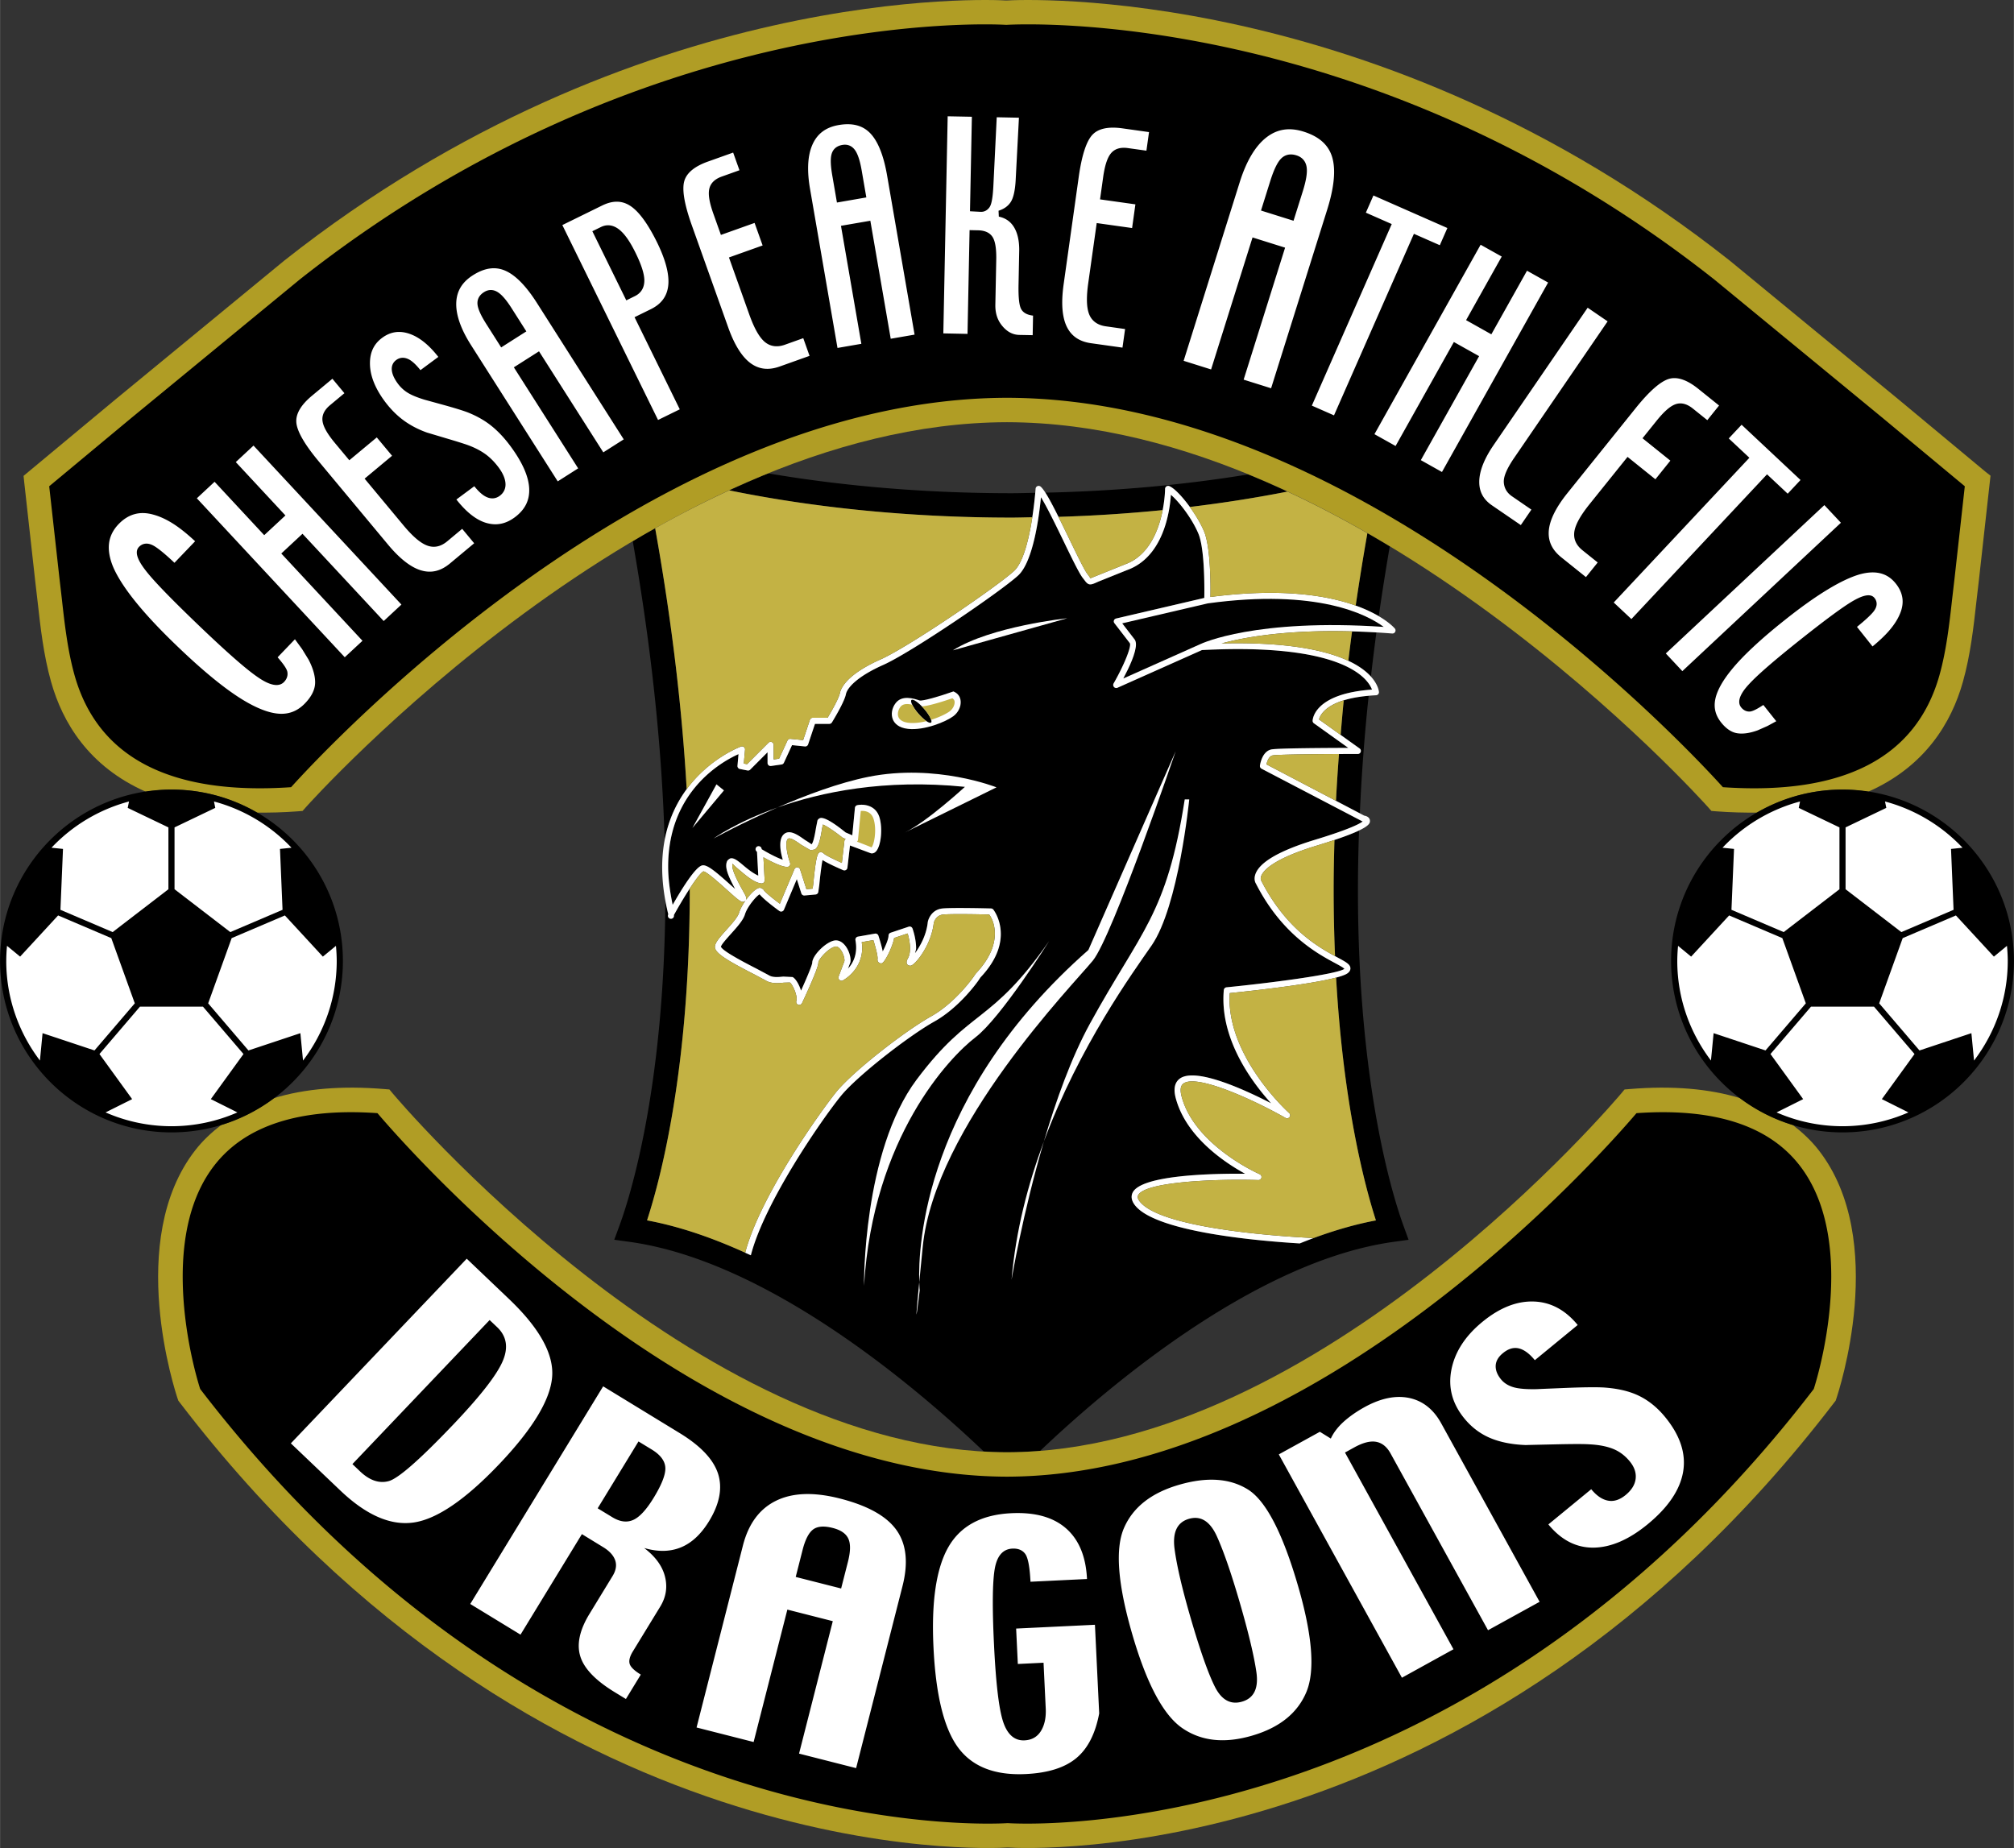
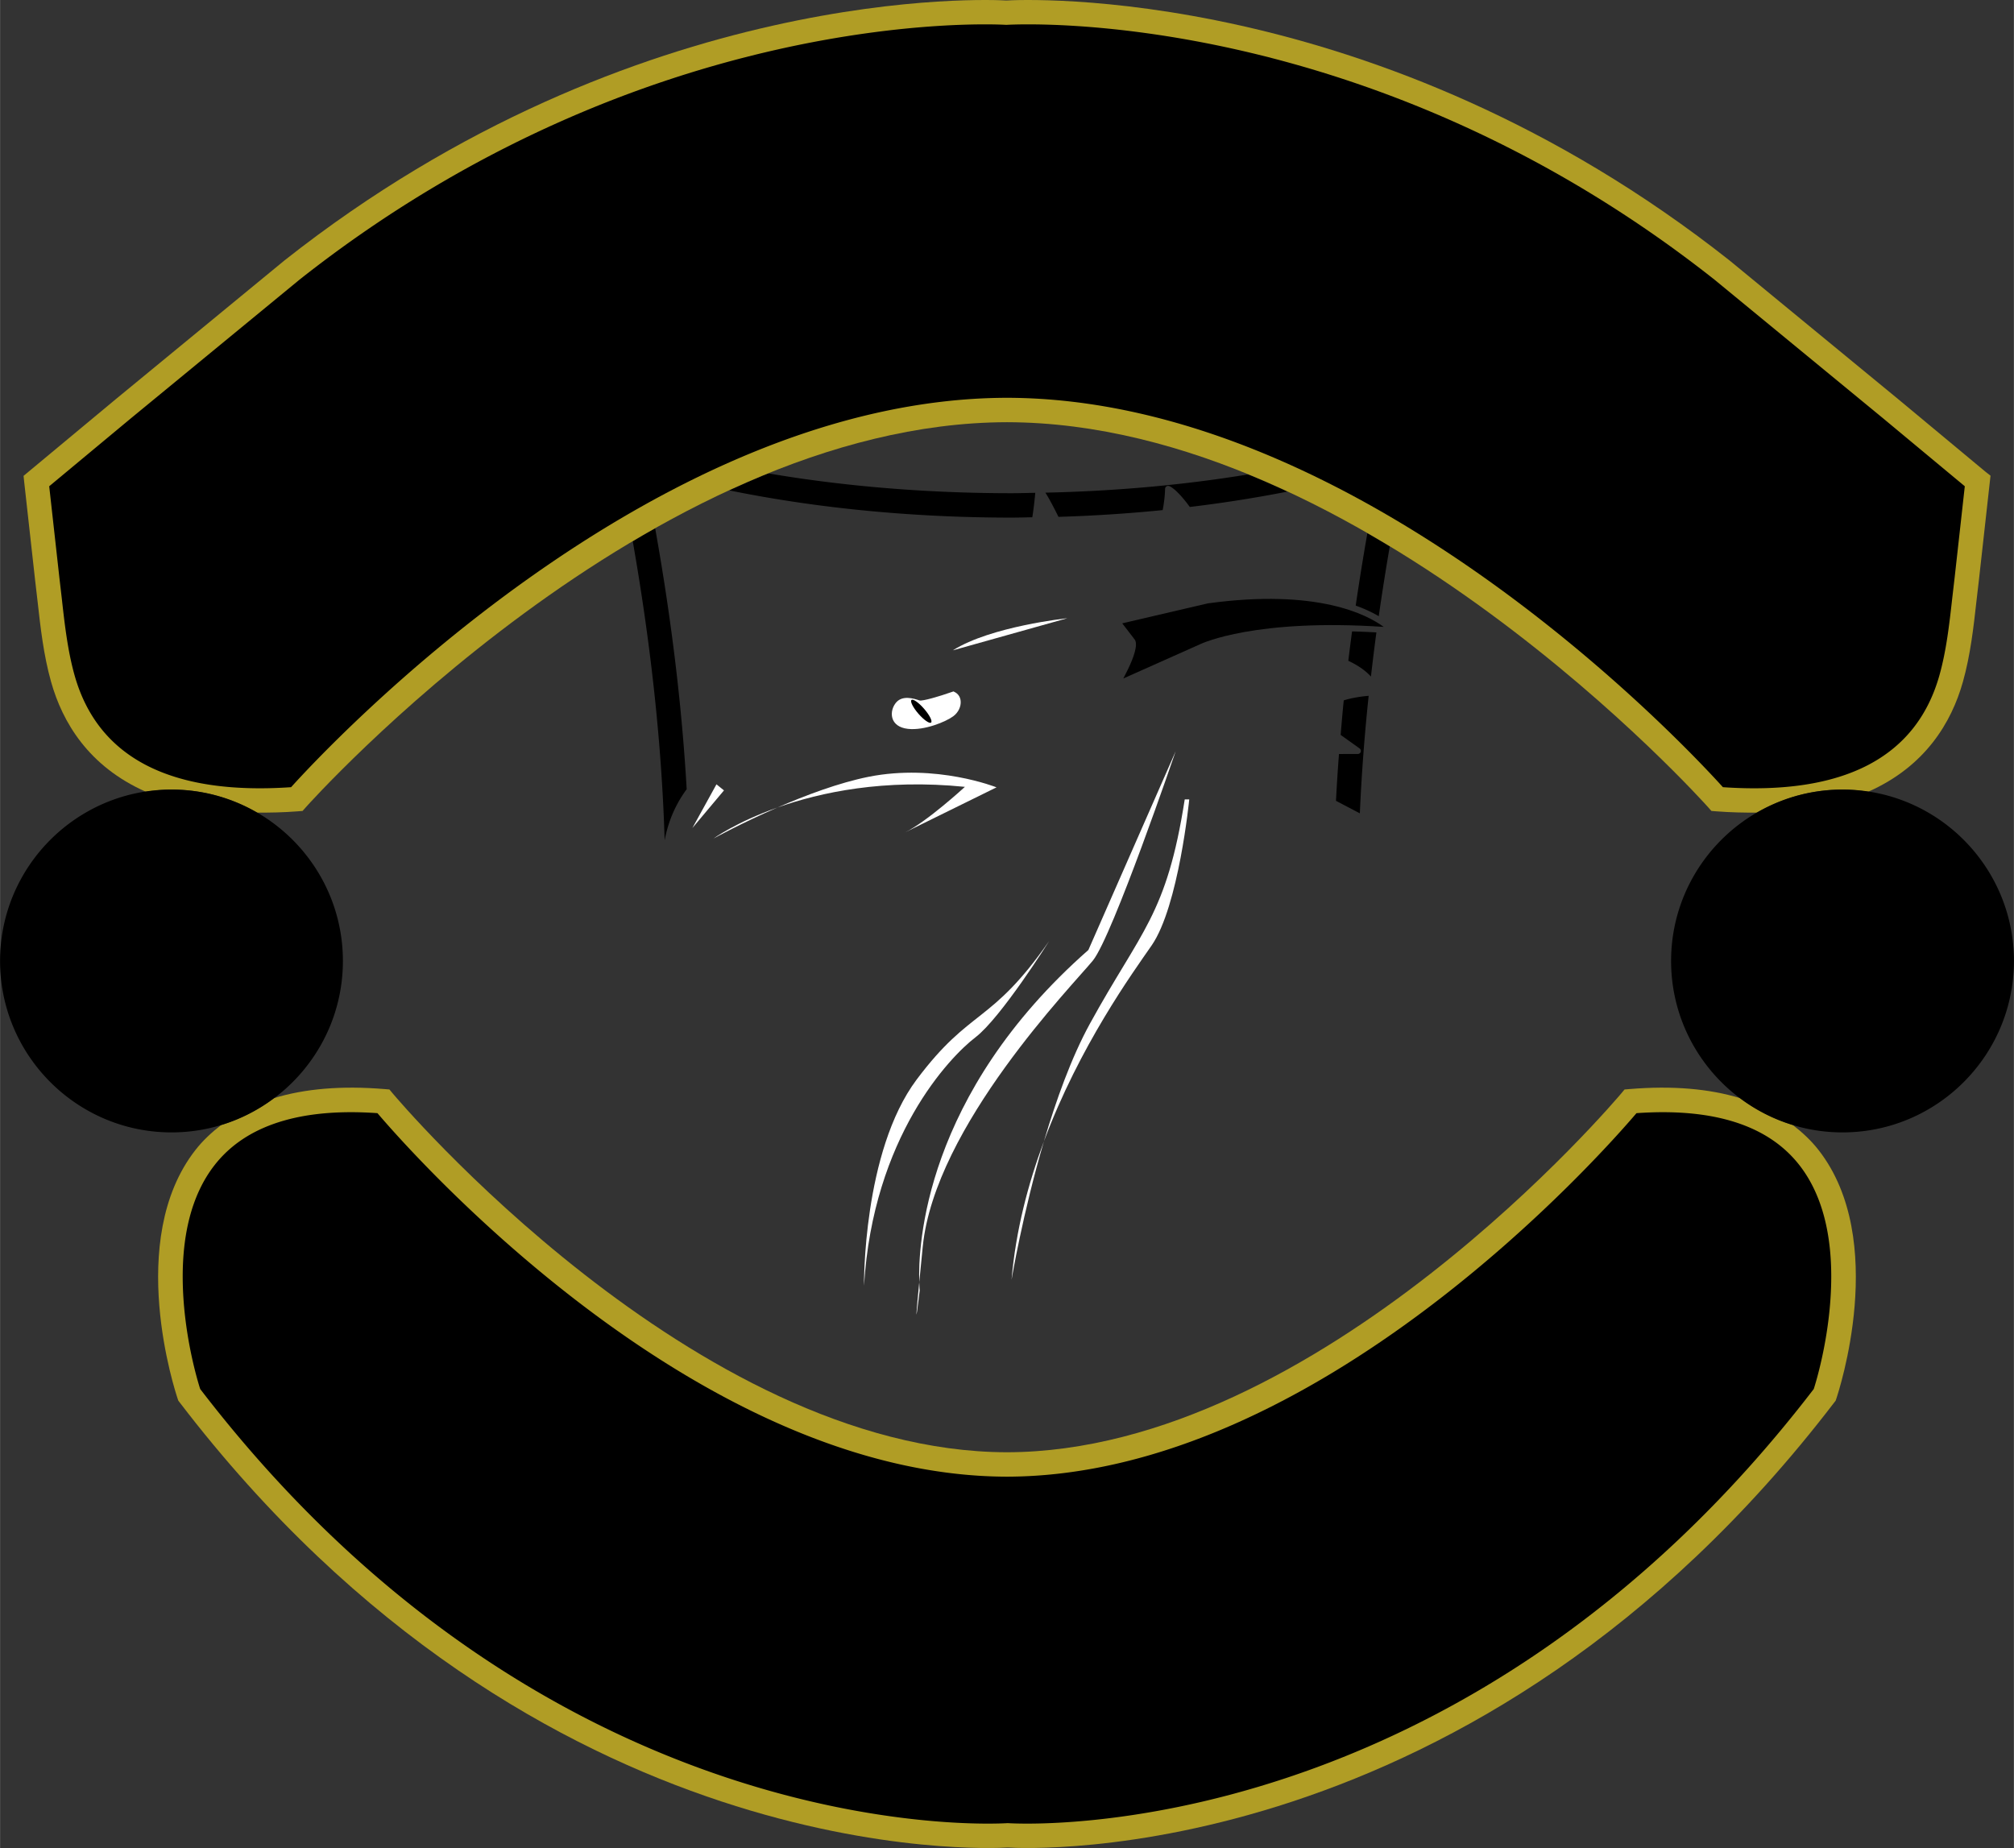
<svg xmlns="http://www.w3.org/2000/svg" width="2500" height="2294" viewBox="0 0 569.219 522.351">
  <rect x="0" y="0" width="569.219" height="522.351" fill="#333333" stroke="none" />
-   <path d="M294.008 410.074c18.348-17.449 60.496-53.59 99.883-59.053l4.222-.584-1.45-4.008c-2.979-8.199-12.861-39.635-12.861-94.736 0-5.413.103-11.068.311-16.939-1.489.709-3.698 1.582-6.934 2.667-.145 4.854-.243 9.613-.243 14.148 0 6.582.159 12.774.409 18.692.243.129.516.279.739.4 2.338 1.26 3.513 1.893 3.592 2.975.004.039.004.072.004.111 0 .492-.265.939-.788 1.334-.553.416-1.705.832-3.251 1.242 2.023 35.711 8.003 58.57 11.246 68.635-7.177 1.342-14.384 3.645-21.495 6.506-11.296-.674-40.023-3.096-46.405-10.545-1.427-1.668-1.266-2.986-.871-3.801 2.437-5.074 22.988-5.43 31.806-5.35-5.695-3.119-16.71-10.4-19.62-21.404-.22-.818-.326-1.568-.326-2.236 0-1.402.47-2.479 1.417-3.201 4.354-3.354 18.219 2.982 25.857 6.91-5.146-5.693-13.467-16.797-13.467-29.451 0-.842.034-1.684.113-2.539a.872.872 0 0 1 .773-.781c12.049-1.189 30.835-3.6 33.313-5.197-.181-.322-1.527-1.047-2.713-1.688-4.865-2.617-14.982-8.062-22.295-22.418-.053-.076-.371-.591-.371-1.429 0-.366.061-.792.234-1.269 1.213-3.401 6.858-6.656 16.778-9.679 9.863-2.999 12.697-4.547 13.53-5.193-.034-.01-.034-.01-.063-.021l-28.517-14.891a.859.859 0 0 1-.463-.763c0-.036 0-.072.008-.108.022-.165.538-4.027 3.243-4.575 1.781-.354 15.68-.422 21.734-.436l-9.723-6.951a.862.862 0 0 1-.364-.701c0-.322.312-7.669 16.778-8.828-1.084-2.933-7.752-13.26-48.068-11.171l-23.863 10.647a.863.863 0 0 1-.992-.208.857.857 0 0 1-.106-1.005c2.985-5.208 5.119-10.538 4.585-11.387l-4.369-5.659a.812.812 0 0 1-.109-.792c.098-.275.348-.459.632-.525l24.891-5.805c.008-.487.016-1.203.016-2.122 0-4.318-.204-12.493-1.675-16.017-1.823-4.378-5.578-9.181-7.783-11.017-.303 4.559-2.038 17.587-12.413 21.29l-8.116 3.266c-2.061.934-2.683 1.216-3.781-.277l-.538-.698c-.988-1.187-3.065-5.479-5.472-10.449-2.076-4.286-4.709-9.704-6.402-12.449-.509 5.214-2.152 18.186-6.457 22.129-4.986 4.564-30.206 21.75-38.112 25.268-7.214 3.203-10.191 6.392-10.572 8.311-.447 2.221-3.59 7.369-3.948 7.948a.857.857 0 0 1-.733.411h-4.053c-.326.969-1.938 5.793-1.938 5.793a.86.86 0 0 1-.902.585l-3.645-.366-2.3 4.977a.86.86 0 0 1-.661.491l-2.977.424a.86.86 0 0 1-.984-.853v-3.027l-4.902 4.912a.855.855 0 0 1-.777.237l-2.133-.42a.86.86 0 0 1-.695-.845c0-.025.174-1.971.299-3.35-4.602 2.052-19.887 10.465-19.887 31.784 0 3.268.466 6.917 1.279 10.814 2.445-4.286 6.409-10.766 8.36-11.155 1.356-.276 3.622 1.593 8.118 5.625.385.345.781.689 1.182 1.045-1.377-2.559-2.525-4.909-2.525-6.597 0-.49.088-.933.281-1.324.119-.237.672-.682.932-.735 1.023-.21 2.162.748 3.885 2.201 1.245 1.052 2.675 2.11 3.962 2.683a9474.22 9474.22 0 0 1-.358-6.742.861.861 0 0 1 1.313-.733c1.61.99 4.232 2.402 5.974 2.987-.339-1.163-.707-2.645-.707-4.185 0-1.177.235-2.259.912-2.931 1.637-1.631 4.063.099 6.011 1.491 0 0 1.885 1.162 1.891 1.268.584-.409 1.098-3.537 1.292-4.719l.391-1.963c.062-.314.457-.646.764-.737 1.055-.314 3.544 1.089 7.197 4.054l1.893.809.746-7.762a.86.86 0 0 1 .684-.76c1.686-.35 5.165-.085 6.243 3.429.955 3.109.464 8.058-.955 9.626-.564.622-1.153.613-1.46.55l-5.909-2.207-.724 6.282a.866.866 0 0 1-1.196.693c-1.72-.737-4.352-1.921-5.843-2.859-.291 1.445-.661 4.378-.911 7.013l-.278 1.984a.861.861 0 0 1-.775.739l-3.122.28a.86.86 0 0 1-.898-.597l-1.284-4.017-3.634 8.632a.86.86 0 0 1-1.299.364c-1.125-.815-4.49-3.333-5.575-4.712-.938.479-3.498 3.492-4.153 5.688-.494 1.645-2.249 3.594-3.946 5.481-1.218 1.355-2.734 3.045-2.836 3.637.39 1.25 7.26 4.777 10.192 6.283 0 0 3.31 1.766 3.312 1.77 1.131.707 2.705.541 4.094.396 0 0 2.646.129 2.65.133.89.451 1.845 2.119 2.391 3.838 1.685-3.721 3.141-7.221 3.169-7.896 0-1.936 3.559-5.6 6.044-6.221.957-.242 1.906.045 2.745.826 1.296 1.197 2.041 3.281 2.041 4.705 0 .197-.014.379-.042.547 0 0-.356.959-.673 1.807 1.146-1.254 2.294-3.186 2.294-5.975 0-.637-.062-1.322-.197-2.055a.864.864 0 0 1 .697-1.003l4.823-.848a.865.865 0 0 1 .968.574c.189.572.849 2.635 1.223 4.453.774-1.5 1.637-3.463 1.637-4.463 0-.371.236-.697.589-.818l5.107-1.705a.857.857 0 0 1 1.082.514c.059.164 1.02 2.824 1.02 5.586 0 .477-.23.895-.296 1.363 1.407-1.904 3.16-5 3.571-8.587v-.014c0-.426.805-3.671 4.176-4.014 2.858-.282 13.284-.015 13.728-.003a.865.865 0 0 1 .646.318c.066.082 6.592 8.382-3.644 19.181l-.576.869c-.214.307-5.301 7.586-12.484 11.613-7.167 4.012-21.818 15.375-26.424 21.059-5.501 6.803-21.552 30.033-25.406 44.965-9.618-4.496-19.519-8.018-29.35-9.844 3.982-12.223 12.074-43.215 12.074-93.5v-.278a122.586 122.586 0 0 0-4.479 7.476.863.863 0 0 1-1.592-.21c-.365-1.482-.58-2.859-.824-4.257-.312 53.649-10.012 84.192-12.966 92.229l-1.479 4.02 4.245.584c39.555 5.434 81.914 41.85 100.174 59.246 2.19.125 4.38.238 6.576.238 3.144-.002 6.282-.164 9.412-.418z" />
  <path d="M381.08 186.779c3.122 1.457 5.115 3.039 6.396 4.458.471-4.088.971-8.226 1.546-12.476a219.305 219.305 0 0 0-6.881-.291 735.382 735.382 0 0 0-1.061 8.309zM295.459 139.251c.97 1.504 2.209 3.85 3.702 6.841a421.931 421.931 0 0 0 29.448-1.91c.659-3.354.682-5.916.682-5.982a.87.87 0 0 1 .379-.714.871.871 0 0 1 .804-.085c1.425.566 3.706 3.003 5.805 5.898 9.519-1.144 18.748-2.601 27.6-4.346a256.67 256.67 0 0 0-11.113-4.854c-17.981 2.945-37.342 4.726-57.307 5.152zM383.172 171.176c2.721.976 4.869 2.024 6.514 2.995a709.007 709.007 0 0 1 3.115-19.745 321.358 321.358 0 0 0-6.328-3.715 704.118 704.118 0 0 0-3.301 20.465zM285.918 146.306c1.959 0 3.892-.068 5.847-.095.454-2.948.712-5.505.833-6.913-2.227.033-4.44.112-6.68.112-24.007 0-47.404-1.963-68.754-5.603a257.695 257.695 0 0 0-11.061 4.799c24.279 4.969 51.593 7.7 79.815 7.7zM187.842 237.53c1.114-5.956 3.467-10.711 6.231-14.455-1.249-21.781-4.009-46.378-8.909-73.76a325.49 325.49 0 0 0-6.338 3.67c5.65 32.186 8.302 60.388 9.016 84.545zM378.914 207.722c2.742 1.957 5.36 3.831 5.36 3.831a.86.86 0 0 1 .36.701.92.92 0 0 1-.038.263.864.864 0 0 1-.822.599c-1.644 0-3.46.004-5.331.012a540.12 540.12 0 0 0-.848 13.228c2.878 1.508 5.334 2.798 6.743 3.534a544.185 544.185 0 0 1 2.497-33.217c-2.914.26-5.214.724-7.044 1.292-.34 3.332-.605 6.532-.877 9.757z" />
  <path d="M55.201 325.082c-19.877 25.447-5.619 68.465-5.002 70.287l.182.537.345.447C152.22 529.05 279.453 522.548 284.816 522.207c4.931.342 132.178 6.828 233.665-125.854l.348-.447.182-.537c.613-1.818 14.876-44.836-5.002-70.287-2.106-2.705-4.6-5.014-7.305-7.102-5.423-1.648-10.42-4.25-14.857-7.574-8.76-2.678-19.169-3.572-31.248-2.576l-1.44.117-.924 1.113c-.842 1.008-85.284 101.264-173.643 101.434-88.333-.17-172.773-100.426-173.615-101.434l-.925-1.113-1.441-.117c-12.066-.996-22.471-.105-31.228 2.572-4.445 3.328-9.448 5.934-14.884 7.586-2.7 2.084-5.19 4.389-7.298 7.094zM561.151 133.319l-24.568-20.432-47.727-39.253C389.196-5.089 288.635-.106 284.406.143 280.582-.106 180.02-5.089 80.36 73.634l-47.725 39.253L6.64 134.505l.188 1.798 3.09 27.804.665 5.721c.841 7.542 1.71 15.338 3.833 22.884 3.211 11.447 10.607 23.913 26.766 31.07 2.379-.359 4.797-.605 7.275-.605 8.796 0 17.028 2.393 24.147 6.508 3.642.034 7.421-.04 11.509-.356l1.393-.11.924-1.044c.962-1.085 97.275-108.659 198.187-108.837 100.897.179 197.208 107.752 198.169 108.837l.925 1.044 1.395.11c4.092.316 7.873.388 11.516.356 7.119-4.115 15.356-6.508 24.154-6.508 2.475 0 4.888.246 7.268.605 16.156-7.159 23.549-19.625 26.758-31.073 2.122-7.542 2.994-15.338 3.835-22.881l.667-5.721 3.296-29.648-1.449-1.14z" fill="#b09d25" />
  <path d="M508.563 329.311c6.915 8.844 9.021 20.533 9.021 31.49 0 16.092-4.426 30.203-4.94 31.809-99.217 129.307-222.615 123.047-227.829 122.713-5.644.334-129.029 6.605-228.251-122.713-.517-1.605-4.941-15.713-4.941-31.805 0-10.957 2.107-22.65 9.024-31.494 8.83-11.295 24.342-16.195 46.023-14.668 9.344 10.98 89.932 102.574 177.919 102.748 88.017-.174 168.603-91.768 177.947-102.748 21.683-1.528 37.194 3.373 46.027 14.668zM484.582 79.049l47.583 39.131s20.612 17.142 23.167 19.264l-2.872 25.811-.675 5.81c-.811 7.266-1.652 14.777-3.615 21.782-6.562 23.359-27.182 33.978-61.207 31.657-9.86-10.926-101.9-109.883-202.346-110.064-100.458.182-192.502 99.139-202.358 110.064-34.026 2.32-54.646-8.298-61.209-31.657-1.963-7.005-2.806-14.516-3.614-21.782l-.675-5.81s-2.207-19.854-2.872-25.811a205179.4 205179.4 0 0 0 23.165-19.264l47.583-39.131C182.26 1.928 280.278 6.782 284.406 7.026c4.532-.244 102.555-5.098 200.176 72.023zM472.317 271.621c0 26.721 21.737 48.459 48.458 48.459 26.713 0 48.443-21.738 48.443-48.459 0-26.712-21.73-48.444-48.443-48.444-26.72 0-48.458 21.732-48.458 48.444zM0 271.621c0 26.721 21.735 48.459 48.456 48.459 26.713 0 48.445-21.738 48.445-48.459 0-26.712-21.732-48.444-48.445-48.444C21.735 223.177 0 244.909 0 271.621z" />
-   <path d="M394.229 177.651c-.497-.583-12.534-14.065-52.123-8.91.012-.504.02-1.162.02-1.961 0-4.458-.228-12.767-1.811-16.57-2.073-4.979-7.317-11.803-9.841-12.809a.871.871 0 0 0-.804.085.87.87 0 0 0-.379.714c0 .172-.144 17.324-11.348 21.323l-9.768 3.937c-.156-.347-.763-1.127-.763-1.127-.856-1.025-3.083-5.636-5.244-10.098-3.91-8.077-6.585-13.464-8.062-14.698a.87.87 0 0 0-.895-.129.87.87 0 0 0-.52.735c-.011.188-1.307 18.861-6.097 23.253-4.929 4.511-29.844 21.49-37.65 24.962-9.565 4.251-11.272 8.093-11.561 9.548-.307 1.518-2.442 5.254-3.482 6.974h-4.183a.86.86 0 0 0-.817.59s-1.565 4.678-1.915 5.729l-3.571-.357a.859.859 0 0 0-.867.496l-2.361 5.109-1.528.218v-4.116a.862.862 0 0 0-1.473-.608s-5.464 5.473-6.049 6.061l-.921-.182c.097-1.078.358-3.966.358-3.992a.863.863 0 0 0-1.147-.813c-.297.104-29.574 10.896-20.558 47.417a.862.862 0 1 0 1.592.21c3.116-5.646 7.203-11.971 8.372-12.345.877.075 4.607 3.422 6.612 5.22 3.541 3.176 4.276 3.835 5.108 3.174.71-.565.193-1.5-.085-2.001-1.705-3.062-4.039-7.252-3.387-8.565.059.246 1.273 1.271 2.16 2.019 1.846 1.555 3.937 3.319 5.901 3.562a.86.86 0 0 0 .968-.854l-.347-6.536c1.858 1.055 5.044 2.722 6.719 2.722a.863.863 0 0 0 .811-1.152c-.783-2.2-1.525-5.871-.631-6.762.606-.603 2.525.768 3.794 1.673l2.626 1.527c0-.004 1.203-.21 1.203-.21 1.129-.739 1.582-3.005 2.054-5.892l.223-1.161c1.02.373 3.498 2.059 5.551 3.701 0 0 .533.233.892.393-.176.141-.333.312-.359.538l-.716 6.21c-2.348-1.048-4.735-2.232-5.104-2.643-.214-.237-.688-.46-.999-.382-.62.155-1.156.29-1.98 9.035 0 0-.096.693-.178 1.268-.599.055-1.151.104-1.754.157a14174.3 14174.3 0 0 0-1.783-5.58.86.86 0 0 0-1.614-.072s-3.41 8.099-4.113 9.765c-2.122-1.586-4.27-3.348-4.538-3.865-.159-.309-.828-.672-1.177-.643-1.676.145-5.043 4.486-5.805 7.036-.381 1.274-2.078 3.16-3.574 4.826-1.912 2.129-3.093 3.49-3.259 4.648-.261 1.793 3.217 3.904 11.11 7.953l3.183 1.697c1.635 1.023 3.688.812 5.189.652l1.693-.045c.691.352 2.302 3.818 1.841 5.205a.866.866 0 0 0 .499 1.07c.425.17.9-.023 1.101-.434 1.083-2.303 4.621-9.941 4.621-11.436 0-.9 2.684-4.039 4.736-4.553.138-.035.555-.141 1.157.416 1.034.963 1.604 2.914 1.47 3.709l-1.624 4.297c-.127.33-.055.746.21.986.262.238.625.328.943.17.062-.031 5.514-2.83 5.514-9.352 0-.463-.083-.98-.143-1.486.891-.154 2.41-.424 3.281-.574.629 2 1.203 4.236 1.203 5.137 0 .092-.005.174-.019.236a.874.874 0 0 0-.015.158c0 .291.142.629.362.795.26.201.639.342.932.193.919-.451 3.048-4.826 3.412-7.119.614-.209 2.774-.932 3.821-1.281.273.934.676 2.559.676 4.207 0 1.008-.155 2-.59 2.803-.15.273-.385.709-.385 1.145 0 .213.059.428.214.621.22.273.714.406 1.047.311 1.306-.381 5.714-5.781 6.421-12.067-.004.027.46-2.144 2.631-2.364 2.495-.248 11.311-.05 13.038-.008.349.474 1.586 2.292 1.586 5.425 0 2.926-1.169 6.816-5.407 11.295l-.659.967c-.041.057-5.076 7.248-11.901 11.076-7.449 4.172-22.123 15.557-26.921 21.482-3.567 4.408-21.313 28.783-25.673 45.352.532.244 1.066.482 1.599.732 3.838-14.934 19.908-38.193 25.413-45 4.605-5.688 19.256-17.051 26.423-21.062 7.185-4.027 12.271-11.303 12.485-11.613l.576-.865c10.239-10.801 3.709-19.101 3.643-19.183a.868.868 0 0 0-.646-.319c-.443-.011-10.869-.278-13.727.004-3.371.343-4.176 3.589-4.176 4.015v.013c-.411 3.589-2.164 6.681-3.571 8.589.066-.469.295-.889.295-1.363 0-2.766-.96-5.426-1.019-5.586a.86.86 0 0 0-1.082-.518l-5.107 1.709a.86.86 0 0 0-.589.818c0 1-.862 2.963-1.638 4.463-.373-1.818-1.032-3.881-1.222-4.455a.87.87 0 0 0-.968-.576l-4.823.848a.88.88 0 0 0-.559.361.845.845 0 0 0-.138.646c.134.729.197 1.414.197 2.055 0 2.789-1.147 4.717-2.294 5.971l.673-1.803c.028-.168.041-.35.041-.547 0-1.424-.744-3.508-2.04-4.709-.839-.777-1.788-1.064-2.745-.826-2.485.621-6.044 4.285-6.044 6.225-.028.676-1.485 4.172-3.169 7.896-.545-1.719-1.5-3.387-2.39-3.842l-2.651-.129c-1.389.145-2.963.311-4.094-.4l-3.312-1.766c-2.932-1.51-9.802-5.033-10.192-6.283.102-.594 1.618-2.281 2.835-3.637 1.698-1.887 3.453-3.838 3.946-5.483.656-2.196 3.215-5.208 4.153-5.688 1.086 1.379 4.451 3.897 5.576 4.712a.86.86 0 0 0 1.299-.364l3.634-8.631c.588 1.843 1.284 4.016 1.284 4.016a.864.864 0 0 0 .898.597l3.122-.281a.859.859 0 0 0 .775-.738l.278-1.983c.25-2.636.62-5.568.911-7.014 1.491.938 4.123 2.122 5.843 2.859a.863.863 0 0 0 1.196-.693l.723-6.283c1.529.57 5.909 2.207 5.909 2.207.307.063.896.072 1.461-.549 1.419-1.569 1.91-6.518.955-9.627-1.078-3.514-4.556-3.779-6.242-3.428a.86.86 0 0 0-.685.759l-.747 7.762-1.892-.809c-3.653-2.965-6.143-4.369-7.197-4.054-.307.09-.701.422-.764.737l-.391 1.963c-.194 1.182-.708 4.31-1.292 4.719-.006-.105-1.891-1.268-1.891-1.268-1.948-1.392-4.375-3.122-6.011-1.49-.676.672-.912 1.754-.912 2.931 0 1.54.368 3.021.707 4.185-1.741-.585-4.363-1.997-5.974-2.987a.861.861 0 1 0-1.313.733c0 .015.255 4.836.357 6.742-1.286-.572-2.716-1.631-3.961-2.683-1.724-1.453-2.862-2.412-3.886-2.201-.259.053-.812.498-.931.735-.193.391-.281.834-.281 1.325 0 1.688 1.148 4.037 2.525 6.597-.401-.356-.797-.701-1.182-1.046-4.496-4.032-6.762-5.901-8.118-5.625-1.951.39-5.915 6.87-8.36 11.155-.813-3.897-1.279-7.546-1.279-10.814 0-21.319 15.285-29.732 19.887-31.784a828.242 828.242 0 0 0-.299 3.35.86.86 0 0 0 .695.845l2.133.421a.855.855 0 0 0 .777-.237l4.903-4.912v3.027a.858.858 0 0 0 .984.852l2.977-.425a.86.86 0 0 0 .661-.49l2.3-4.977c.896.088 3.646.366 3.646.366a.86.86 0 0 0 .901-.585s1.612-4.823 1.938-5.793h4.053a.857.857 0 0 0 .733-.411c.358-.58 3.501-5.727 3.948-7.948.381-1.919 3.357-5.107 10.571-8.311 7.906-3.519 33.126-20.704 38.11-25.268 4.305-3.944 5.952-16.916 6.457-22.13 1.697 2.745 4.33 8.164 6.402 12.449 2.41 4.969 4.486 9.262 5.476 10.448l.538.698c1.1 1.494 1.721 1.211 3.777.277l8.116-3.266c10.375-3.702 12.114-16.731 12.413-21.289 2.205 1.836 5.965 6.639 7.787 11.016 1.467 3.524 1.675 11.699 1.675 16.017 0 .919-.012 1.635-.02 2.122l-24.887 5.805c-.288.066-.538.25-.636.525a.806.806 0 0 0 .113.792l4.365 5.659c.538.849-1.6 6.178-4.585 11.387a.866.866 0 0 0 .11 1.006c.25.276.647.361.988.208l23.867-10.647c40.312-2.089 46.98 8.238 48.064 11.171-16.467 1.159-16.778 8.506-16.778 8.829 0 .278.138.54.364.701l9.727 6.951c-6.055.013-19.957.081-21.738.436-2.705.548-3.221 4.411-3.243 4.575-.003.036-.008.072-.008.108 0 .318.179.614.463.763l28.517 14.891.067.021c-.833.646-3.668 2.194-13.534 5.193-9.92 3.023-15.565 6.278-16.778 9.679a3.69 3.69 0 0 0-.234 1.27c0 .837.322 1.353.375 1.429 7.312 14.354 17.43 19.803 22.291 22.417 1.189.641 2.532 1.365 2.713 1.691-2.479 1.598-21.265 4.008-33.313 5.197a.871.871 0 0 0-.773.781 28.956 28.956 0 0 0-.113 2.539c0 12.652 8.321 23.758 13.467 29.449-7.636-3.926-21.5-10.266-25.857-6.912-.943.727-1.417 1.799-1.417 3.201 0 .672.11 1.418.326 2.24 2.91 11.004 13.929 18.285 19.62 21.4-8.813-.08-29.365.279-31.806 5.35-.391.818-.554 2.137.871 3.805 6.382 7.438 35.057 9.863 46.371 10.541a137.291 137.291 0 0 1 3.925-1.523c-5.486-.25-42.172-2.189-48.988-10.139-.996-1.164-.716-1.744-.625-1.938 1.838-3.838 21.828-4.68 34-4.307a.873.873 0 0 0 .867-.676.86.86 0 0 0-.501-.98c-.182-.08-18.392-8.086-22.067-21.973-.478-1.805-.318-3.023.479-3.635 3.651-2.814 19.672 4.453 28.91 9.701a.866.866 0 0 0 1.289-.75.87.87 0 0 0-.293-.645c-.178-.156-16.843-15.145-16.843-32.264 0-.539.038-1.084.068-1.627 4.857-.488 29.964-3.117 33.317-5.625.522-.395.784-.842.784-1.334v-.115c-.083-1.082-1.258-1.711-3.592-2.971-5.069-2.727-14.505-7.805-21.628-21.771-.022-.047-.129-.238-.129-.566 0-.206.043-.467.167-.784.644-1.595 3.524-4.822 15.618-8.509 14.183-4.312 15.088-5.96 15.088-6.917 0-.074-.004-.142-.008-.209-.066-.841-.897-1.254-1.591-1.353l-27.66-14.499c.197-.833.69-2.318 1.75-2.533 1.497-.297 15.221-.406 24.08-.406a.863.863 0 0 0 .822-.599.92.92 0 0 0 .038-.263.86.86 0 0 0-.36-.701l-11.466-8.194c.353-1.387 2.539-6.159 16.123-6.837a.859.859 0 0 0 .819-.86v-.047c-.038-.633-1.543-14.785-44.487-13.745 7.422-2.02 22.859-4.778 48.238-2.802a.862.862 0 0 0 .833-.469.848.848 0 0 0-.099-.947z" fill="#fff" />
  <path d="M269.127 195.554c-3.779 1.338-8.375 2.649-9.211 2.437-1.629-.54-4.994-1.655-6.824.796-1.049 1.4-1.333 3.21-.728 4.615.445 1.029 1.548 2.319 4.263 2.618 4.653.512 10.729-2.021 12.822-3.583 1.398-1.051 2.207-2.733 2.063-4.292-.106-1.148-.714-2.054-1.714-2.548l-.325-.164-.346.121zM204.613 223.412l-8.932 10.634 6.808-12.351 2.124 1.717zM219.701 228.258c-11.72 4.159-18.065 8.763-18.065 8.763s7.817-4.309 18.065-8.763zM245.468 219.572c-8.374 1.678-17.805 5.227-25.767 8.686 12.178-4.321 30.163-8.162 53.011-5.848 0 0-10.788 9.938-17.021 12.917l25.955-12.775c0-.001-17.022-6.803-36.178-2.98zM269.309 183.822l32.345-9.073s-21.563 2.26-32.345 9.073zM259.938 364.707s-.087-.795-.134-2.266c-1.834 18.998.134 2.266.134 2.266zM307.61 268.521c-46.481 40.904-48.132 83.75-47.806 93.92.254-2.629.58-5.934.995-10.078 3.396-34.049 42.553-74.055 48.092-80.863 5.528-6.812 23.402-59.169 23.402-59.169l-24.683 56.19z" fill="#fff" />
  <path d="M259.086 305.129c-15.313 20.422-14.891 58.299-14.891 58.299 2.554-42.131 24.261-64.695 31.495-70.221 7.233-5.539 20.856-27.242 20.856-27.242-16.601 23.84-22.131 18.721-37.46 39.164zM295.042 322.615c-4.474 12-7.961 25.227-9.143 39.111 0 .001 3.126-18.71 9.143-39.111zM336.123 225.954h-1.277c-5.107 32.781-12.345 37.032-26.811 63.415-5.237 9.557-9.579 21.67-12.993 33.246 10.06-26.99 25.141-47.713 30.445-55.373 7.661-11.065 10.636-41.288 10.636-41.288z" fill="#fff" />
  <path d="M257.612 197.857c.447-.387 2.042.731 3.569 2.496 1.527 1.755 2.41 3.492 1.973 3.877-.452.386-2.043-.726-3.581-2.489-1.527-1.757-2.397-3.494-1.961-3.884zM339.143 182.117c-.303.134-17.884 7.978-21.658 9.66 1.743-3.261 3.577-7.231 3.577-9.612 0-.685-.151-1.234-.507-1.591-.005-.004-2.176-2.827-3.373-4.382 2.312-.54 23.629-5.509 24.189-5.643 31.024-4.243 45.09 3.232 49.712 6.648-36.186-2.429-51.304 4.611-51.94 4.92z" />
-   <path d="M242.486 237.447l.792-8.23c.989-.072 2.94.055 3.63 2.304.311 1.009.432 2.128.432 3.2 0 2.348-.583 4.477-1.062 4.804-.006-.062-2.228-.922-4.077-1.629.122-.137.266-.264.285-.449zM263.203 287.26c6.826-3.828 11.86-11.02 11.901-11.076l.659-.967c4.238-4.479 5.407-8.369 5.407-11.295 0-3.133-1.237-4.952-1.586-5.425-1.728-.042-10.543-.24-13.038.008-2.171.22-2.635 2.391-2.631 2.364-.707 6.286-5.115 11.687-6.421 12.067-.333.096-.828-.037-1.047-.311a.962.962 0 0 1-.214-.621c0-.436.235-.871.385-1.145.435-.803.59-1.795.59-2.803 0-1.648-.403-3.273-.676-4.207-1.047.35-3.207 1.072-3.821 1.281-.364 2.293-2.493 6.668-3.412 7.119-.293.148-.672.008-.932-.193-.22-.166-.362-.504-.362-.795 0-.057.006-.109.015-.158.014-.062.019-.145.019-.236 0-.9-.574-3.137-1.203-5.137-.871.15-2.391.42-3.281.574.06.506.143 1.023.143 1.486 0 6.521-5.452 9.32-5.514 9.352-.318.158-.682.068-.943-.17-.265-.24-.337-.656-.21-.986l1.624-4.297c.134-.795-.436-2.746-1.47-3.709-.603-.557-1.02-.451-1.157-.416-2.052.514-4.736 3.652-4.736 4.553 0 1.494-3.538 9.133-4.621 11.436a.867.867 0 0 1-1.101.434.867.867 0 0 1-.499-1.07c.46-1.387-1.15-4.854-1.841-5.205l-1.693.045c-1.501.16-3.555.371-5.189-.652l-3.183-1.697c-7.893-4.049-11.371-6.16-11.11-7.953.167-1.158 1.347-2.52 3.259-4.648 1.496-1.666 3.193-3.552 3.574-4.826.762-2.55 4.129-6.892 5.805-7.036.349-.03 1.018.334 1.177.643.268.518 2.416 2.279 4.538 3.865.703-1.666 4.113-9.765 4.113-9.765a.86.86 0 0 1 1.614.072l1.783 5.58c.603-.053 1.156-.102 1.754-.157.082-.574.178-1.268.178-1.268.824-8.745 1.36-8.88 1.98-9.035.311-.078.784.145.999.382.369.411 2.756 1.595 5.104 2.643l.716-6.21c.026-.226.184-.397.359-.538l-.892-.393c-2.054-1.642-4.532-3.329-5.551-3.701l-.223 1.161c-.472 2.887-.924 5.153-2.054 5.892 0 0-1.203.207-1.203.21l-2.626-1.527c-1.269-.905-3.188-2.275-3.794-1.673-.895.891-.152 4.562.631 6.762a.86.86 0 0 1-.811 1.152c-1.675 0-4.861-1.667-6.719-2.722l.347 6.536a.862.862 0 0 1-.968.854c-1.965-.242-4.056-2.006-5.901-3.562-.887-.749-2.101-1.773-2.16-2.019-.652 1.313 1.682 5.503 3.387 8.565.278.5.796 1.436.085 2.001-.832.661-1.567.002-5.108-3.174-2.004-1.797-5.735-5.145-6.612-5.22-.639.203-2.154 2.207-3.899 4.879 0 .087.004.184.004.271 0 50.286-8.092 81.278-12.074 93.5 9.289 1.725 18.627 5.002 27.746 9.146 4.36-16.568 22.105-40.943 25.673-45.352 4.795-5.927 19.468-17.311 26.917-21.483zM356.497 247.541a2.163 2.163 0 0 0-.167.784c0 .328.106.52.129.566 6.799 13.33 15.664 18.537 20.867 21.355a447.57 447.57 0 0 1-.392-18.676c0-4.542.092-9.288.231-14.146a187.765 187.765 0 0 1-5.051 1.608c-12.093 3.687-14.973 6.914-15.617 8.509zM357.944 216.055c.706.372 11.738 6.152 19.651 10.303.219-4.295.506-8.713.848-13.229-8.204.036-17.528.151-18.749.394-1.059.214-1.552 1.699-1.75 2.532zM372.809 203.36c.414.296 3.323 2.374 6.105 4.364.271-3.225.537-6.426.878-9.759-5.532 1.722-6.733 4.41-6.983 5.395zM345.263 181.871c18.692-.453 29.527 1.974 35.817 4.911.334-2.736.686-5.503 1.062-8.308-18.711-.51-30.639 1.699-36.879 3.397zM347.509 282.334c0 17.119 16.665 32.107 16.843 32.264.189.17.293.404.293.645a.866.866 0 0 1-1.289.75c-9.238-5.248-25.259-12.516-28.91-9.701-.797.611-.956 1.83-.479 3.635 3.676 13.887 21.886 21.893 22.067 21.973a.86.86 0 0 1 .501.98.874.874 0 0 1-.867.676c-12.172-.373-32.162.469-34 4.307-.091.193-.371.773.625 1.938 6.816 7.949 43.502 9.889 48.988 10.139 5.843-2.145 11.731-3.879 17.604-4.979-3.243-10.072-9.237-32.912-11.257-68.643-7.824 2.076-25.989 3.982-30.052 4.391-.029.541-.067 1.086-.067 1.625zM307.413 162.334s.606.78.763 1.127l9.768-3.937c6.916-2.469 9.612-9.939 10.666-15.343a421.971 421.971 0 0 1-29.448 1.91c.909 1.82 1.901 3.861 3.008 6.144 2.16 4.463 4.387 9.074 5.243 10.099zM259.571 201.739c-.801-.921-1.404-1.825-1.75-2.545-1.228-.282-2.607-.369-3.348.625-.563.751-.944 1.937-.527 2.899.479 1.104 1.824 1.474 2.87 1.589 1.563.172 3.334-.053 5.036-.474-.665-.445-1.473-1.17-2.281-2.094zM269.806 198.497a2.1 2.1 0 0 0-.01-.194c-.04-.443-.311-.71-.619-.943-2.292.8-6.412 2.14-8.646 2.313.217.224.432.426.649.679 1.042 1.197 1.745 2.354 1.973 3.11 2.284-.707 4.296-1.684 5.264-2.406.837-.628 1.389-1.655 1.389-2.559zM194.073 223.077c6.481-8.779 15.192-12.004 15.354-12.061a.86.86 0 0 1 1.147.813c0 .026-.261 2.914-.358 3.992l.921.182c.585-.588 6.049-6.061 6.049-6.061a.86.86 0 0 1 1.473.608v4.116l1.528-.218 2.361-5.109a.859.859 0 0 1 .867-.496l3.571.357c.35-1.051 1.915-5.729 1.915-5.729a.86.86 0 0 1 .817-.59h4.183c1.04-1.72 3.176-5.456 3.482-6.974.288-1.455 1.995-5.297 11.561-9.548 7.807-3.473 32.722-20.452 37.65-24.962 2.702-2.478 4.29-9.501 5.169-15.187-1.955.026-3.888.095-5.847.095-28.222 0-55.536-2.731-79.814-7.699a292.183 292.183 0 0 0-20.939 10.708c4.901 27.385 7.662 51.981 8.91 73.763zM336.275 143.298c1.617 2.238 3.133 4.742 4.039 6.913 1.583 3.803 1.811 12.112 1.811 16.57 0 .799-.008 1.457-.02 1.961 20.102-2.618 33.071-.429 41.066 2.436a704.726 704.726 0 0 1 3.301-20.466c-7.287-4.191-14.834-8.146-22.595-11.76-8.851 1.745-18.08 3.202-27.602 4.346z" fill="#c3b244" />
-   <path d="M141.08 413.859c9.361-9.84 14.353-18.006 14.948-24.492.599-6.486-3.469-13.895-12.197-22.211L131.9 355.781l-49.711 52.193 14.021 13.361c7.339 6.982 14.28 9.99 20.806 8.994 6.532-.999 14.555-6.485 24.064-16.47zm-31.23 4.789c-2.707.729-5.415-.193-8.135-2.789l-2.125-2.023 38.784-40.717 2.131 2.02c2.742 2.611 3.229 5.889 1.47 9.814-1.762 3.936-6.382 9.828-13.867 17.691-9.471 9.938-15.556 15.27-18.258 16.004zM202.947 416.58c-1.29-4.031-4.896-7.867-10.834-11.496l-21.649-13.225-37.568 61.516 14.207 8.67 17.352-28.414 6 3.676c1.775 1.08 2.906 2.311 3.401 3.709.485 1.383.237 2.869-.729 4.455l-6.532 10.705c-2.786 4.566-3.651 8.562-2.59 12 1.055 3.436 4.284 6.805 9.69 10.109l3.2 1.951 4.206-6.896c-1.819-1.113-2.866-2.121-3.143-3.031-.276-.916.021-2.08.88-3.494l7.762-12.699c1.645-2.695 2.089-5.533 1.332-8.504-.758-2.982-2.72-5.66-5.891-8.062 3.874 1.141 7.337 1.084 10.402-.174 3.048-1.248 5.701-3.729 7.951-7.408 2.981-4.878 3.831-9.349 2.553-13.388zm-18.195 6.764c-2.088 3.422-4.032 5.512-5.822 6.289-1.787.781-3.751.516-5.89-.791l-4.128-2.51 11.538-18.898 3.755 2.287c2.444 1.494 3.719 3.195 3.833 5.098.117 1.894-.98 4.74-3.286 8.525zM237.371 423.566c-7.339-1.871-13.356-1.666-18.034.629-4.678 2.289-7.798 6.51-9.372 12.672l-13.099 51.42 16.126 4.107 9.537-37.428 12.842 3.27-9.538 37.434 16.128 4.105 13.104-51.412c1.686-6.602 1.125-11.883-1.675-15.85-2.801-3.96-8.139-6.939-16.019-8.947zm2.285 17.87l-1.929 7.561-12.838-3.264 1.925-7.562c.743-2.934 1.726-4.873 2.948-5.816 1.222-.947 3.084-1.109 5.589-.467 2.283.58 3.751 1.592 4.414 3.039.662 1.44.626 3.61-.109 6.509zM287.191 460.324l.48 10.012 7.268-.354.618 12.936c.125 2.578-.33 4.695-1.353 6.359-1.035 1.666-2.577 2.549-4.631 2.645-2.789.137-4.805-1.58-6.02-5.146-1.215-3.576-2.09-10.904-2.62-21.99-.495-10.266-.437-17.309.176-21.125.612-3.822 2.285-5.797 5.023-5.938 1.645-.076 2.864.436 3.646 1.523.78 1.1 1.266 3.713 1.47 7.844l15.975-.773c-.303-6.346-2.281-11.117-5.917-14.303-3.646-3.191-8.807-4.619-15.475-4.295-8.426.402-14.363 3.594-17.791 9.568-3.43 5.979-4.838 15.422-4.209 28.346.646 13.463 2.959 22.898 6.958 28.32 3.998 5.418 10.371 7.918 19.128 7.494 6.211-.295 10.954-1.773 14.213-4.445 3.267-2.674 5.449-6.902 6.536-12.693l-1.201-25.057-22.274 1.072zM352.7 421.01c-5.093-3.172-11.579-3.611-19.461-1.322-7.82 2.266-13.004 6.334-15.558 12.203-2.553 5.863-1.777 15.865 2.326 30.006 4.062 13.994 8.769 22.842 14.11 26.543 5.358 3.705 11.921 4.43 19.712 2.168 7.756-2.248 12.882-6.355 15.391-12.322 2.501-5.977 1.728-15.971-2.342-29.99-4.364-15.019-9.093-24.108-14.178-27.286zm-1.667 59.976c-3.229.936-5.79-.477-7.688-4.26-1.89-3.77-4.187-10.305-6.885-19.596-2.383-8.199-3.872-14.648-4.493-19.34-.61-4.691.742-7.518 4.069-8.48 3.326-.961 5.941.668 7.874 4.896 1.918 4.221 4.092 10.51 6.517 18.861 2.425 8.367 3.979 14.854 4.66 19.49.683 4.64-.667 7.451-4.054 8.429zM398.32 395.152c-3.823-.807-8.039.049-12.647 2.584-2.263 1.254-4.222 2.619-5.881 4.107-1.656 1.498-2.88 3.088-3.655 4.779l-3.096-1.918-11.604 6.393 34.799 63.121 14.569-8.043-30.665-55.605 2.631-1.451c2.466-1.363 4.53-1.883 6.205-1.572 1.663.311 3.017 1.41 4.055 3.297l27.539 49.951 14.58-8.033-27.818-50.459c-2.176-3.949-5.185-6.328-9.012-7.151zM470.623 400.529c-2.167-2.645-4.615-4.631-7.312-5.953-2.698-1.334-6.047-2.121-10.041-2.391-2.266-.121-5.873-.076-10.821.125-4.948.205-7.616.314-8.011.342-3.008.072-5.244-.117-6.714-.557-1.47-.443-2.63-1.172-3.479-2.209-1.068-1.309-1.568-2.604-1.507-3.889.063-1.285.749-2.471 2.053-3.527 1.516-1.254 3.009-1.689 4.494-1.338 1.484.359 2.993 1.467 4.516 3.334l12.118-9.949c-3.524-4.285-7.677-6.494-12.478-6.635-4.793-.145-9.628 1.781-14.492 5.781-4.84 3.979-7.746 8.48-8.73 13.506-.979 5.023.253 9.623 3.689 13.799 2.009 2.447 4.407 4.268 7.215 5.469 2.805 1.193 6.17 1.867 10.098 2.016.86-.031 3.702-.092 8.529-.201 4.843-.109 7.965-.109 9.383-.008 2.663.125 4.91.549 6.736 1.27 1.818.719 3.402 1.898 4.752 3.539 1.318 1.602 1.871 3.238 1.678 4.922-.201 1.682-1.148 3.213-2.838 4.604-1.675 1.367-3.327 1.902-4.979 1.584-1.645-.307-3.229-1.391-4.74-3.225l-12.114 9.949c3.646 4.441 7.919 6.623 12.808 6.562 4.896-.074 9.965-2.266 15.225-6.58 5.835-4.793 9.185-9.742 10.056-14.877.863-5.111-.835-10.263-5.094-15.463zM79.022 201.746c-2.863-.138-6.396-1.483-10.501-3.995-2.48-1.516-5.297-3.56-8.368-6.074-3.088-2.528-6.483-5.566-10.086-9.033-4.774-4.574-8.711-8.768-11.704-12.472-2.941-3.63-5.062-6.894-6.307-9.7-1.074-2.497-1.499-4.811-1.258-6.864.245-2.016 1.158-3.855 2.717-5.471 1.374-1.427 2.899-2.375 4.532-2.814 1.662-.452 3.425-.394 5.397.177 1.847.511 3.801 1.436 5.814 2.751 1.86 1.224 3.84 2.847 5.871 4.74l-5.839 6.087c-2.377-2.245-4.272-3.831-5.589-4.651-2.341-1.451-3.791-.518-4.446.169-1.605 1.691.32 4.621 1.908 6.674 2.177 2.838 7.014 7.844 14.781 15.299 7.815 7.493 13.231 12.271 16.563 14.604 1.372.963 5.545 3.896 7.758 1.59.652-.673.989-1.457.989-2.289 0-.176-.015-.352-.045-.533-.104-.564-.534-1.606-2.762-4.15.796-.828 3.896-4.057 4.896-5.096l2.02 2.765 1.834 2.986c1.229 2.356 1.856 4.511 1.856 6.398 0 .094-.003.187-.005.28-.074 1.868-1.021 3.766-2.82 5.638-2.04 2.143-4.398 3.119-7.206 2.984zM71.638 125.948c1.125 1.211 40.68 43.726 41.806 44.938l-5.011 4.653-22.95-24.663-5.995 5.578s21.837 23.468 22.951 24.667l-5.01 4.656c-1.125-1.211-40.683-43.72-41.809-44.93l5.011-4.668 14.031 15.09 5.996-5.572-14.03-15.086 5.01-4.663zM119.1 161.25c-2.918-.828-6.095-3.289-9.446-7.314l-19.635-23.587c-4.005-4.818-6.121-8.524-6.284-11.015a5.678 5.678 0 0 1-.011-.345c0-2.275 1.477-4.661 4.396-7.095l5.814-4.838 3.397 4.083-4.048 3.374c-1.448 1.197-2.179 2.518-2.179 3.933 0 .254.023.512.072.773.268 1.548 1.406 3.515 3.477 6.006l4.062 4.871 7.762-6.457c.788.947 3.531 4.242 4.321 5.189l-7.761 6.466 10.973 13.191c2.527 3.037 4.657 4.881 6.504 5.635 2.007.83 3.98.458 5.863-1.104l4.24-3.537 3.389 4.08-6.864 5.724c-2.573 2.134-5.204 2.779-8.042 1.967zM141.243 140.136c1.174-.872 1.73-2.113 1.606-3.588-.118-1.372-.749-2.816-1.929-4.415-1.174-1.57-2.448-2.849-3.787-3.806-1.339-.955-2.938-1.781-4.753-2.459-1.004-.375-3.143-1.049-6.184-1.948l-5.543-1.655c-2.456-.875-4.693-2.044-6.612-3.459-1.933-1.421-3.717-3.225-5.309-5.367-2.713-3.662-4.12-7.194-4.181-10.5-.062-3.246 1.055-5.672 3.414-7.423 2.399-1.779 4.965-2.15 7.843-1.137 2.768.97 5.477 3.188 8.069 6.504-1.016.75-4.144 3.065-5.055 3.74-1.095-1.36-2.152-2.414-3.128-2.965-1.707-.936-2.973-.454-3.732.112-.976.722-1.396 1.78-1.21 3.063.155 1.097.731 2.324 1.713 3.645a9.94 9.94 0 0 0 2.823 2.575c1.085.661 2.61 1.288 4.664 1.919l5.196 1.429c3.234.892 5.52 1.593 6.991 2.146 2.538 1.002 4.772 2.264 6.629 3.741 1.911 1.518 3.745 3.458 5.452 5.764v.002c3.386 4.565 5.18 8.608 5.335 12.019.155 3.327-1.178 5.993-4.081 8.15-2.607 1.933-5.297 2.435-8.222 1.533-2.793-.872-5.572-3.115-8.274-6.569 1.018-.754 4.155-3.08 5.061-3.75 1.125 1.392 2.209 2.427 3.272 2.955 1.381.708 2.746.621 3.932-.256zM212.159 102.679c-2.456-1.789-4.59-5.195-6.346-10.123L195.51 63.645c-1.577-4.422-2.37-7.893-2.37-10.362 0-.824.089-1.536.266-2.135.674-2.298 2.919-4.142 6.674-5.479l7.127-2.541c.382 1.074 1.398 3.92 1.783 4.994l-4.966 1.774c-2.089.733-3.304 1.979-3.604 3.697-.057.32-.087.671-.087 1.051 0 1.458.427 3.367 1.29 5.788l2.126 5.97 9.516-3.39c.416 1.161 1.857 5.206 2.272 6.369l-9.517 3.392 5.76 16.162c1.332 3.719 2.691 6.182 4.16 7.531 1.584 1.455 3.618 1.792 5.888.976l5.195-1.855a15446.2 15446.2 0 0 1 1.777 4.998l-8.414 3.002c-3.142 1.124-5.832.828-8.227-.908zM267.843 32.87l6.839.132c-.03 1.616-.535 26.714-.535 26.714l2.986.157c1.014.056 1.885-.384 2.52-1.272.391-.561.864-1.712 1.089-5.735l.964-19.722c1.174.025 5.033.102 6.277.127l-.934 17.829c-.174 2.886-.659 4.934-1.433 6.076-.772 1.131-1.882 1.911-3.394 2.387l.075 1.664c1.941.42 3.36 1.421 4.335 3.058.946 1.595 1.432 3.715 1.432 6.311 0 .137-.004.274-.008.415l-.182 9.306c-.008.436-.016.843-.016 1.228 0 4.24.501 5.51.955 6.129.637.873 1.697 1.366 3.16 1.535l-.106 5.528-3.772-.069c-1.834-.044-3.391-.85-4.756-2.46-1.362-1.591-2.025-3.505-2.025-5.842 0-.076 0-.156.002-.235l.252-12.564c.006-.281.01-.553.01-.816 0-2.613-.305-4.438-.927-5.559-.761-1.354-2.184-2.058-4.234-2.096l-2.383-.051s-.552 27.703-.583 29.327c-1.237-.024-5.601-.116-6.838-.14l1.23-61.362zM308.398 97.018c-3.312-.464-5.555-1.978-6.866-4.626-.871-1.765-1.31-4.075-1.31-6.904 0-1.522.129-3.194.378-5.009l4.274-30.391c.867-6.193 2.189-10.247 3.933-12.052 1.667-1.719 4.509-2.31 8.454-1.752 0 0 6.119.859 7.49 1.053l-.735 5.252-5.221-.729c-2.19-.311-3.845.229-4.911 1.609-.966 1.255-1.651 3.419-2.099 6.614l-.879 6.272s8.57 1.207 9.995 1.406c-.167 1.222-.766 5.472-.932 6.695-1.433-.2-10.004-1.405-10.004-1.405l-2.395 16.998c-.25 1.754-.371 3.287-.371 4.614 0 1.63.186 2.949.561 3.986.728 2.014 2.376 3.255 4.771 3.587l5.455.771-.738 5.253-8.85-1.242zM133.111 97.538c-2.774-4.361-4.178-8.243-4.178-11.55 0-.13.002-.257.006-.386.114-3.304 1.65-5.854 4.7-7.794 3.295-2.097 6.273-2.527 9.105-1.315l.002.002c2.898 1.231 5.932 4.317 9.02 9.175 0 0 23.623 37.118 24.514 38.52-1.046.663-4.729 3.008-5.774 3.673l-18.173-28.56-7.113 4.523s17.298 27.18 18.178 28.56c-1.046.666-4.727 3.011-5.772 3.674-.892-1.399-24.515-38.522-24.515-38.522zm3.655-14.948c-1.756 1.116-1.945 2.595-1.796 3.639.193 1.315 1.02 3.098 2.525 5.45l4.142 6.52 7.112-4.528-4.145-6.522c-1.476-2.321-2.747-3.805-3.884-4.536-1.304-.843-2.672-.852-3.954-.023zM170.153 58.103c2.989-1.473 5.585-1.453 7.934.059 2.437 1.562 4.997 5.043 7.608 10.34 2.143 4.369 3.225 8.071 3.225 11.03 0 .409-.021.807-.063 1.188-.335 3.036-1.959 5.228-4.968 6.698l-4.554 2.239s12.07 24.584 12.784 26.041l-6.14 3.01-27.054-55.093 11.228-5.512zm-.305 6.059l-2.442 1.195 9.596 19.542 2.444-1.207-.002.002c1.728-.845 2.649-2.358 2.66-4.378.007-1.856-.803-4.42-2.478-7.834-1.574-3.215-3.084-5.369-4.615-6.586-1.659-1.32-3.445-1.574-5.163-.734zM228.932 53.353c-.359-2.08-.538-3.999-.538-5.748 0-2.705.429-5.005 1.29-6.869 1.383-3.011 3.783-4.774 7.341-5.39 3.852-.66 6.765.088 8.908 2.294 2.197 2.27 3.808 6.289 4.784 11.954l7.77 44.991c-1.22.212-5.523.957-6.743 1.167l-5.761-33.358-8.302 1.434 5.761 33.355-6.742 1.167c-.284-1.637-7.768-44.997-7.768-44.997zm9.132-12.384c-2.05.354-2.794 1.648-3.058 2.673-.331 1.252-.26 3.213.224 5.992l1.311 7.616 8.31-1.446-1.313-7.604c-.468-2.713-1.07-4.575-1.839-5.694-.874-1.268-2.13-1.799-3.635-1.537zM350.389 51.5c1.872-5.951 4.396-10.2 7.503-12.631 3.054-2.389 6.503-2.933 10.541-1.666 4.376 1.375 7.017 3.721 8.07 7.167.371 1.227.562 2.634.562 4.218 0 2.957-.652 6.53-1.956 10.684l-15.853 50.474c-1.236-.389-6.518-2.046-7.761-2.435.496-1.572 11.716-37.309 11.716-37.309l-9.2-2.887-11.716 37.311c-1.238-.39-6.524-2.05-7.76-2.44L350.389 51.5zm11.56-6.536c-1.004 1.103-1.959 3.13-2.929 6.201l-2.618 8.345 9.195 2.886 2.623-8.346c.947-3.023 1.303-5.229 1.091-6.741-.242-1.706-1.243-2.877-2.888-3.395-2.265-.71-3.681.178-4.474 1.05zM388.181 55.251l20.9 9.201c-.458 1.044-1.675 3.814-2.137 4.86-1.254-.554-7.32-3.223-7.32-3.223s-21.916 49.79-22.587 51.318c-1.133-.498-5.126-2.258-6.263-2.756l22.582-51.317-7.312-3.223c.462-1.042 1.683-3.814 2.137-4.86zM418.479 69.176c1.076.607 4.881 2.738 5.965 3.342L414.372 90.49l7.139 4.009s9.306-16.598 10.079-17.979c1.075.606 4.888 2.74 5.964 3.346-.808 1.442-29.191 52.105-30.002 53.548-1.08-.605-4.895-2.745-5.972-3.351.796-1.427 16.471-29.393 16.471-29.393l-7.135-3.997-16.471 29.392c-1.08-.603-4.892-2.736-5.976-3.34.81-1.443 29.199-52.105 30.01-53.549zM421.699 142.853c-2.425-1.658-3.607-3.821-3.607-6.606v-.181c.053-2.961 1.417-6.412 4.055-10.259 0 0 25.651-37.458 26.588-38.83 1.02.697 4.618 3.16 5.642 3.857-.938 1.373-26.364 38.516-26.364 38.516-2.009 2.929-2.986 5.135-2.986 6.735v.153c.084 1.692.864 3.05 2.32 4.045 0 0 4.371 2.999 5.485 3.765-.644.939-2.349 3.431-2.993 4.373l-8.14-5.568zM441.281 157.532c-2.395-1.927-3.562-4.151-3.562-6.779 0-.235.008-.474.027-.714.238-3.027 2.02-6.629 5.301-10.704l19.218-23.919c3.91-4.874 7.123-7.686 9.553-8.351 2.3-.625 5.044.322 8.157 2.817 0 0 4.82 3.873 5.904 4.742-.721.89-2.611 3.245-3.326 4.136l-4.116-3.303c-1.735-1.387-3.43-1.769-5.04-1.134-1.447.568-3.145 2.076-5.183 4.605l-3.979 4.947s6.752 5.426 7.873 6.33c-.772.96-3.455 4.304-4.228 5.267l-7.874-6.33-10.754 13.381c-2.475 3.09-3.861 5.538-4.236 7.489a5.6 5.6 0 0 0-.105 1.103c0 1.677.788 3.164 2.364 4.428 0 0 3.289 2.639 4.297 3.445-.717.891-2.607 3.246-3.323 4.135l-6.968-5.591zM492.244 120.058c1.125 1.057 15.527 14.559 16.656 15.617l-3.626 3.872c-1.003-.939-5.839-5.475-5.839-5.475s-37.201 39.69-38.338 40.908l-4.994-4.678c1.145-1.22 38.346-40.912 38.346-40.912l-5.835-5.466c.781-.834 2.849-3.035 3.63-3.866zM515.639 142.771c.848.904 3.826 4.087 4.676 4.991-1.213 1.131-43.609 40.808-44.818 41.939l-4.672-4.996 44.814-41.934zM490.918 207.242c-1.576-.272-3.069-1.29-4.449-3.02-1.576-1.976-2.129-4.077-1.689-6.428.447-2.425 2.005-5.284 4.63-8.497 1.576-1.944 3.653-4.121 6.177-6.472 2.531-2.368 5.532-4.924 8.912-7.602 4.453-3.548 8.502-6.436 12.049-8.582 3.463-2.103 6.502-3.543 9.025-4.282 2.259-.633 4.267-.733 5.956-.292 1.705.44 3.115 1.393 4.32 2.914 1.046 1.313 1.667 2.707 1.853 4.145.042.305.057.614.057.926 0 1.165-.276 2.374-.832 3.615-.637 1.504-1.653 3.063-3.025 4.646-1.246 1.437-2.842 2.918-4.652 4.407-.804-1.008-3.63-4.564-4.396-5.528 2.197-1.781 3.721-3.174 4.577-4.2.736-.889.986-1.667.986-2.313a2.61 2.61 0 0 0-.607-1.652c-1.292-1.635-4.092-.307-6.085.837-2.706 1.565-7.563 5.138-14.861 10.928-7.364 5.858-12.095 9.958-14.467 12.536-1 1.082-4.054 4.382-2.273 6.625.656.81 1.493 1.214 2.426 1.17.515-.017 1.492-.314 3.842-1.86.667.841 2.804 3.532 3.652 4.594l-2.47 1.344-2.778 1.228c-2.255.821-4.241 1.095-5.878.813zM499.004 296.914l11.394-13.314-6.642-18.434-15.036-6.41-10.737 11.638-3.699-3.047a46.85 46.85 0 0 0-.22 4.273c0 10.576 3.577 20.311 9.519 28.146l.75-7.734 14.671 4.882zM541.123 297.93l-11.459-13.398h-17.801l-11.458 13.398 9.238 12.746-7.511 3.754a46.433 46.433 0 0 0 37.262.004l-7.51-3.758 9.239-12.746zM521.632 233.87v17.48l15.763 12.113 14.762-6.298-.72-17.208 3.251-.34a46.673 46.673 0 0 0-21.908-13.069l.363 1.806-11.511 5.516zM489.379 257.165l14.763 6.296 15.763-12.111v-17.479l-11.508-5.515.36-1.81a46.664 46.664 0 0 0-21.905 13.069l3.251.34-.724 17.21zM567.252 267.352l-3.697 3.043-10.739-11.638-15.038 6.412-6.643 18.432 11.39 13.318 14.672-4.885.75 7.744c5.948-7.838 9.525-17.576 9.525-28.156 0-1.444-.091-2.86-.22-4.27zM26.688 296.914L38.08 283.6l-6.642-18.434-15.033-6.41-10.739 11.639-3.702-3.047a46.852 46.852 0 0 0-.216 4.273c0 10.576 3.573 20.311 9.517 28.146l.748-7.734 14.675 4.881zM68.803 297.93l-11.456-13.398h-17.8L28.09 297.93l9.238 12.746-7.51 3.754a46.425 46.425 0 0 0 37.262.004l-7.512-3.758 9.235-12.746zM49.312 233.87v17.48l15.765 12.113 14.764-6.298-.722-17.208 3.249-.34a46.654 46.654 0 0 0-21.905-13.069l.362 1.806-11.513 5.516zM17.063 257.165l14.761 6.296 15.76-12.111v-17.479l-11.503-5.515.362-1.81a46.636 46.636 0 0 0-21.907 13.069l3.25.34-.723 17.21zM94.937 267.352l-3.698 3.043L80.5 258.756l-15.039 6.412-6.642 18.432 11.386 13.318 14.676-4.885.75 7.744c5.948-7.838 9.523-17.576 9.523-28.156a47.05 47.05 0 0 0-.217-4.269z" fill="#fff" />
</svg>